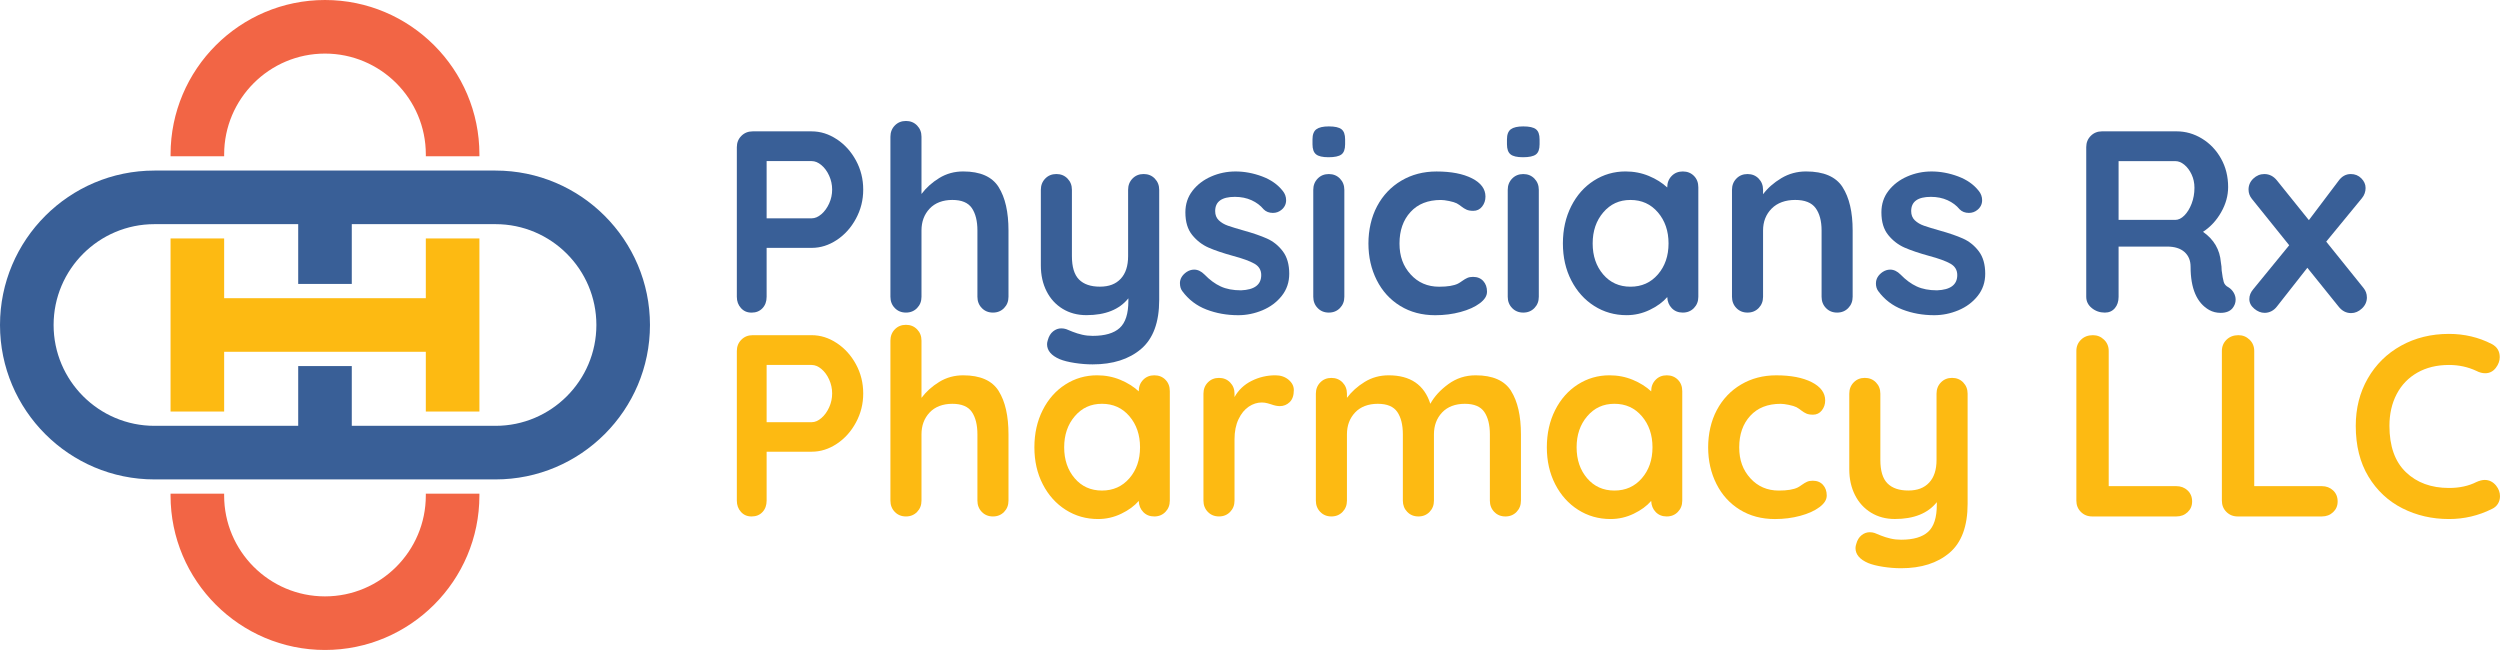
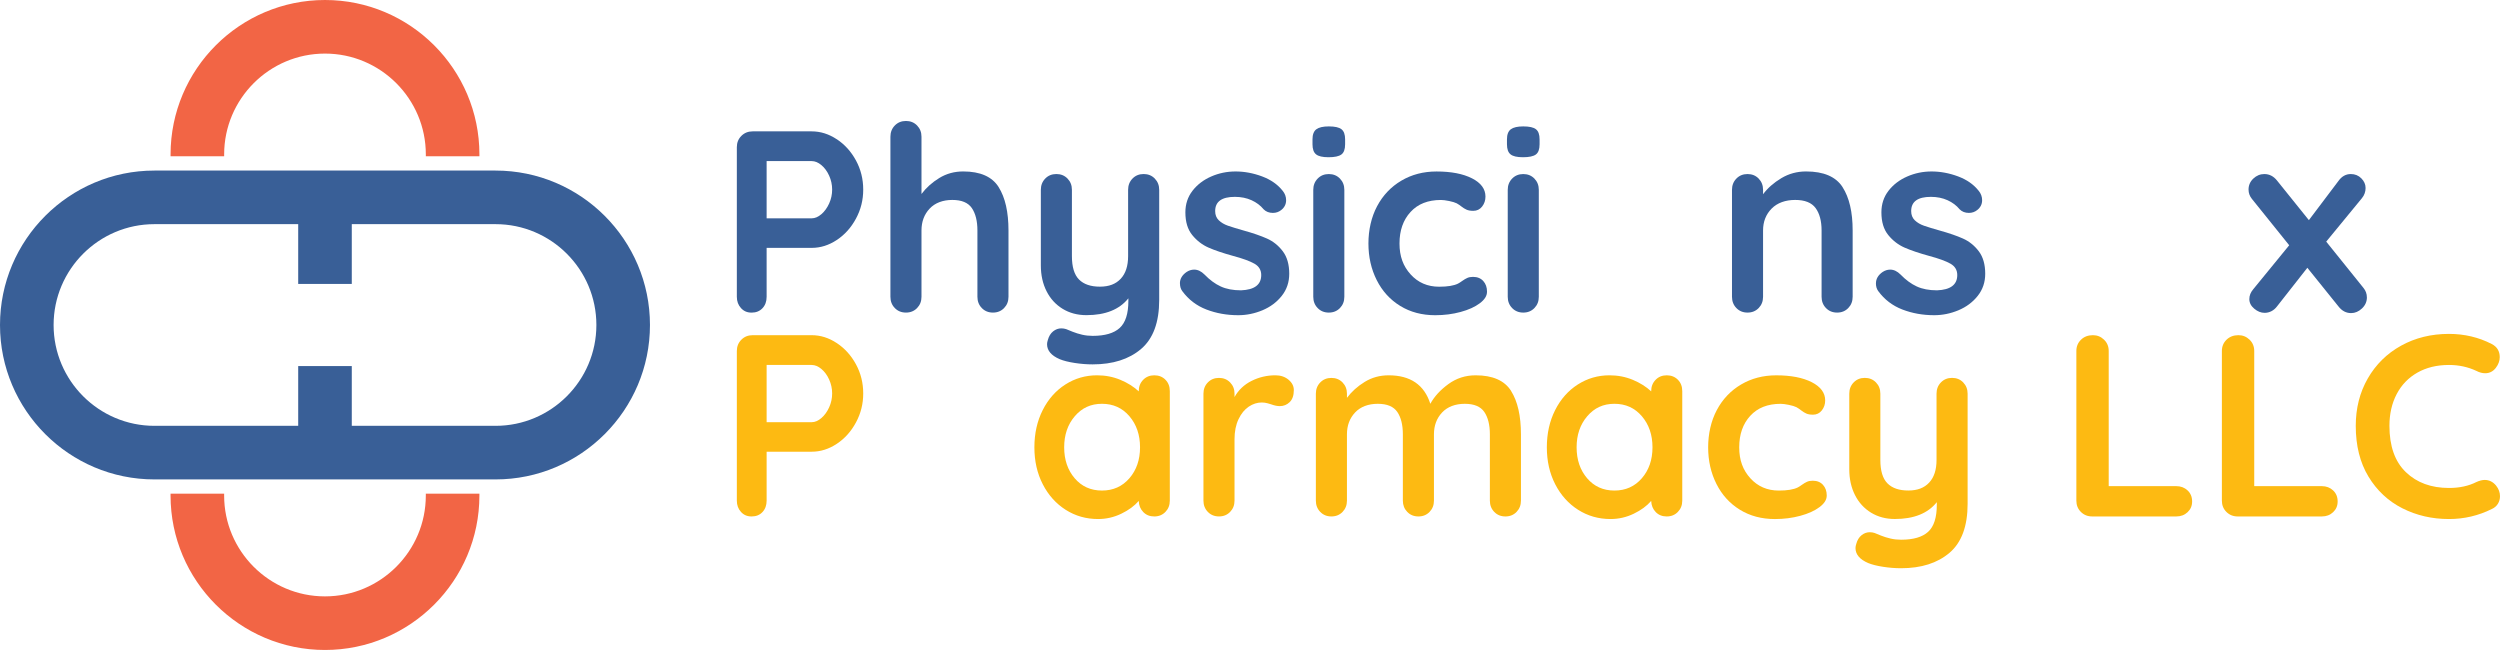
<svg xmlns="http://www.w3.org/2000/svg" id="b" width="1771.89" height="460.67" viewBox="0 0 1771.89 460.67">
  <g id="c">
    <path d="M593.09,98.68c5.62,3.73,10.16,8.75,13.58,15.05s5.14,13.18,5.14,20.65-1.72,14.2-5.14,20.56c-3.42,6.36-7.95,11.41-13.58,15.14s-11.56,5.6-17.8,5.6h-31.94v34.69c0,3.3-.98,6-2.94,8.08s-4.53,3.12-7.71,3.12-5.57-1.07-7.52-3.21c-1.96-2.14-2.94-4.8-2.94-7.99v-106.08c0-3.18,1.07-5.84,3.21-7.98s4.8-3.21,7.98-3.21h41.85c6.24,0,12.17,1.87,17.8,5.6v-.02ZM582.17,151.81c2.27-1.96,4.1-4.5,5.51-7.62s2.11-6.39,2.11-9.82-.71-6.7-2.11-9.82c-1.41-3.12-3.24-5.63-5.51-7.53s-4.56-2.84-6.88-2.84h-31.94v40.56h31.94c2.32,0,4.61-.98,6.88-2.94h0Z" fill="#395f97" />
    <path d="M707.8,132.63c4.65,7.4,6.97,17.65,6.97,30.74v46.98c0,3.18-1.04,5.85-3.12,7.99-2.08,2.14-4.71,3.21-7.89,3.21s-5.81-1.07-7.89-3.21c-2.08-2.14-3.12-4.8-3.12-7.99v-46.98c0-6.73-1.32-12.02-3.94-15.88-2.64-3.86-7.25-5.78-13.86-5.78s-12.21,2.05-16.06,6.15c-3.86,4.1-5.78,9.27-5.78,15.51v46.98c0,3.18-1.04,5.85-3.12,7.99-2.08,2.14-4.71,3.21-7.89,3.21s-5.81-1.07-7.89-3.21c-2.08-2.14-3.12-4.8-3.12-7.99v-113.42c0-3.18,1.04-5.84,3.12-7.98s4.71-3.21,7.89-3.21,5.81,1.07,7.89,3.21,3.12,4.8,3.12,7.98v40.56c3.3-4.4,7.49-8.17,12.57-11.29s10.74-4.68,16.98-4.68c12.12,0,20.49,3.7,25.15,11.1h0Z" fill="#395f97" />
    <path d="M818.47,126.58c2.08,2.14,3.12,4.8,3.12,7.98v78c0,15.91-4.29,27.5-12.85,34.78s-20.01,10.92-34.32,10.92c-4.16,0-8.41-.34-12.76-1.01-4.34-.67-7.86-1.56-10.55-2.66-6-2.57-9-6.12-9-10.65,0-.85.19-1.83.55-2.94.73-2.69,1.99-4.74,3.76-6.15s3.7-2.11,5.78-2.11c1.22,0,2.39.18,3.49.55.85.37,2.35.98,4.5,1.83,2.14.85,4.4,1.56,6.79,2.11,2.38.55,4.86.82,7.43.82,8.69,0,15.08-1.86,19.18-5.6,4.1-3.73,6.15-10.12,6.15-19.18v-1.83c-6.36,7.95-16.28,11.93-29.73,11.93-6.36,0-11.99-1.5-16.89-4.5s-8.69-7.16-11.38-12.48-4.04-11.41-4.04-18.26v-53.59c0-3.18,1.04-5.84,3.12-7.98s4.71-3.21,7.89-3.21,5.81,1.07,7.89,3.21,3.12,4.8,3.12,7.98v46.98c0,7.71,1.68,13.25,5.05,16.61,3.36,3.37,8.29,5.05,14.78,5.05s11.28-1.86,14.77-5.6c3.49-3.73,5.23-9.09,5.23-16.06v-46.98c0-3.18,1.04-5.84,3.12-7.98s4.71-3.21,7.89-3.21,5.81,1.07,7.89,3.21l.02.02Z" fill="#395f97" />
    <path d="M836.27,200.81c0-3.18,1.59-5.87,4.77-8.07,1.71-1.1,3.49-1.65,5.32-1.65,2.57,0,5.01,1.16,7.34,3.49,3.67,3.79,7.49,6.61,11.47,8.44,3.98,1.84,8.78,2.75,14.41,2.75,9.54-.37,14.32-3.98,14.32-10.83,0-3.55-1.62-6.24-4.86-8.07-3.25-1.84-8.29-3.67-15.14-5.51-7.1-1.96-12.88-3.91-17.34-5.87-4.47-1.96-8.32-4.92-11.56-8.9-3.24-3.97-4.86-9.33-4.86-16.06,0-5.87,1.68-10.98,5.05-15.32,3.37-4.34,7.77-7.71,13.22-10.1,5.44-2.39,11.22-3.58,17.34-3.58s12.48,1.16,18.72,3.49,11.13,5.75,14.68,10.28c1.59,1.96,2.39,4.16,2.39,6.61,0,2.82-1.17,5.14-3.49,6.97-1.71,1.35-3.67,2.02-5.87,2.02-2.69,0-4.9-.85-6.6-2.57-2.2-2.69-5.05-4.83-8.53-6.42-3.49-1.59-7.44-2.39-11.84-2.39-9.3,0-13.95,3.37-13.95,10.09,0,2.69.85,4.86,2.57,6.52,1.71,1.65,3.89,2.94,6.52,3.85s6.33,2.05,11.1,3.4c6.6,1.83,12.11,3.73,16.52,5.69,4.4,1.96,8.14,4.96,11.2,8.99,3.06,4.04,4.59,9.36,4.59,15.97,0,5.99-1.77,11.23-5.32,15.69-3.55,4.47-8.11,7.86-13.67,10.19-5.57,2.32-11.29,3.49-17.16,3.49-8.08,0-15.6-1.35-22.58-4.04-6.97-2.69-12.66-7.03-17.07-13.03-1.1-1.47-1.65-3.3-1.65-5.51h-.04Z" fill="#395f97" />
    <path d="M932.81,109.42c-1.72-1.35-2.57-3.73-2.57-7.16v-3.49c0-3.42.92-5.81,2.75-7.16s4.77-2.02,8.81-2.02c4.28,0,7.28.67,8.99,2.02s2.57,3.73,2.57,7.16v3.49c0,3.55-.89,5.96-2.66,7.25-1.78,1.29-4.8,1.93-9.08,1.93s-7.1-.67-8.81-2.02h0ZM949.69,218.34c-2.08,2.14-4.71,3.21-7.89,3.21s-5.81-1.07-7.89-3.21c-2.08-2.14-3.12-4.8-3.12-7.99v-75.8c0-3.18,1.04-5.84,3.12-7.98s4.7-3.21,7.89-3.21,5.81,1.07,7.89,3.21c2.07,2.14,3.12,4.8,3.12,7.98v75.8c0,3.18-1.04,5.85-3.12,7.99Z" fill="#395f97" />
    <path d="M1043.29,126.39c6.36,3.24,9.54,7.56,9.54,12.94,0,2.69-.79,5.05-2.38,7.07s-3.68,3.03-6.25,3.03c-1.95,0-3.55-.27-4.77-.83-1.23-.55-2.42-1.29-3.58-2.2-1.16-.92-2.29-1.68-3.39-2.29-1.22-.61-3.03-1.16-5.42-1.65-2.38-.49-4.31-.73-5.78-.73-9.18,0-16.36,2.84-21.56,8.53-5.2,5.69-7.8,13.12-7.8,22.3s2.63,16.12,7.89,21.93,11.99,8.72,20.19,8.72c5.99,0,10.46-.73,13.4-2.2.73-.37,1.74-1.01,3.03-1.93,1.28-.92,2.48-1.62,3.58-2.11s2.45-.73,4.03-.73c3.06,0,5.48.98,7.25,2.94s2.66,4.47,2.66,7.52-1.72,5.69-5.14,8.26-7.95,4.62-13.58,6.15-11.62,2.3-17.98,2.3c-9.43,0-17.71-2.2-24.87-6.61-7.15-4.4-12.69-10.49-16.6-18.26-3.92-7.77-5.88-16.43-5.88-25.97s2.05-18.72,6.15-26.43c4.1-7.71,9.82-13.73,17.16-18.08,7.34-4.34,15.66-6.52,24.95-6.52,10.4,0,18.78,1.62,25.15,4.86h0Z" fill="#395f97" />
    <path d="M1070.64,109.42c-1.72-1.35-2.57-3.73-2.57-7.16v-3.49c0-3.42.92-5.81,2.75-7.16s4.77-2.02,8.81-2.02c4.28,0,7.28.67,8.99,2.02s2.57,3.73,2.57,7.16v3.49c0,3.55-.89,5.96-2.66,7.25-1.78,1.29-4.8,1.93-9.08,1.93s-7.1-.67-8.81-2.02h0ZM1087.52,218.34c-2.08,2.14-4.71,3.21-7.89,3.21s-5.81-1.07-7.89-3.21c-2.08-2.14-3.12-4.8-3.12-7.99v-75.8c0-3.18,1.04-5.84,3.12-7.98s4.71-3.21,7.89-3.21,5.81,1.07,7.89,3.21c2.07,2.14,3.12,4.8,3.12,7.98v75.8c0,3.18-1.04,5.85-3.12,7.99Z" fill="#395f97" />
-     <path d="M1200.58,124.65c2.07,2.08,3.12,4.77,3.12,8.07v77.63c0,3.18-1.04,5.85-3.12,7.99-2.08,2.14-4.71,3.21-7.89,3.21s-5.78-1.04-7.8-3.12c-2.01-2.08-3.09-4.71-3.21-7.89-3.06,3.55-7.18,6.58-12.39,9.08-5.2,2.51-10.68,3.76-16.43,3.76-8.44,0-16.09-2.17-22.94-6.52-6.85-4.34-12.26-10.37-16.24-18.08s-5.97-16.45-5.97-26.24,1.96-18.57,5.88-26.34c3.91-7.77,9.27-13.83,16.05-18.17,6.8-4.34,14.28-6.52,22.48-6.52,5.87,0,11.38,1.07,16.52,3.21s9.48,4.86,13.03,8.17v-.18c0-3.18,1.04-5.84,3.12-7.98s4.71-3.21,7.89-3.21,5.81,1.04,7.89,3.12h0ZM1175.06,194.48c5.02-5.81,7.53-13.12,7.53-21.93s-2.51-16.15-7.53-22.02-11.5-8.81-19.46-8.81-14.25,2.94-19.27,8.81-7.52,13.21-7.52,22.02,2.48,16.12,7.43,21.93c4.96,5.81,11.41,8.72,19.36,8.72s14.44-2.9,19.46-8.72Z" fill="#395f97" />
    <path d="M1305.92,132.63c4.77,7.4,7.16,17.65,7.16,30.74v46.98c0,3.18-1.04,5.85-3.12,7.99-2.08,2.14-4.71,3.21-7.89,3.21s-5.81-1.07-7.89-3.21c-2.08-2.14-3.12-4.8-3.12-7.99v-46.98c0-6.73-1.41-12.02-4.22-15.88-2.82-3.86-7.65-5.78-14.5-5.78s-12.67,2.05-16.7,6.15c-4.04,4.1-6.06,9.27-6.06,15.51v46.98c0,3.18-1.04,5.85-3.12,7.99-2.08,2.14-4.71,3.21-7.89,3.21s-5.81-1.07-7.89-3.21c-2.08-2.14-3.12-4.8-3.12-7.99v-75.8c0-3.18,1.04-5.84,3.12-7.98s4.71-3.21,7.89-3.21,5.81,1.07,7.89,3.21c2.07,2.14,3.12,4.8,3.12,7.98v3.12c3.3-4.4,7.61-8.19,12.94-11.38,5.32-3.18,11.17-4.77,17.53-4.77,12.49,0,21.11,3.7,25.88,11.1h-.01Z" fill="#395f97" />
    <path d="M1329.59,200.81c0-3.18,1.59-5.87,4.77-8.07,1.71-1.1,3.49-1.65,5.32-1.65,2.57,0,5.01,1.16,7.34,3.49,3.68,3.79,7.5,6.61,11.47,8.44,3.98,1.84,8.78,2.75,14.41,2.75,9.55-.37,14.32-3.98,14.32-10.83,0-3.55-1.62-6.24-4.86-8.07-3.25-1.84-8.29-3.67-15.15-5.51-7.09-1.96-12.87-3.91-17.34-5.87-4.46-1.96-8.32-4.92-11.56-8.9-3.24-3.97-4.86-9.33-4.86-16.06,0-5.87,1.68-10.98,5.04-15.32,3.37-4.34,7.77-7.71,13.22-10.1s11.23-3.58,17.34-3.58,12.48,1.16,18.72,3.49,11.13,5.75,14.68,10.28c1.59,1.96,2.39,4.16,2.39,6.61,0,2.82-1.17,5.14-3.49,6.97-1.71,1.35-3.67,2.02-5.87,2.02-2.69,0-4.9-.85-6.6-2.57-2.2-2.69-5.05-4.83-8.53-6.42-3.49-1.59-7.44-2.39-11.84-2.39-9.3,0-13.95,3.37-13.95,10.09,0,2.69.85,4.86,2.57,6.52,1.71,1.65,3.88,2.94,6.51,3.85s6.33,2.05,11.1,3.4c6.6,1.83,12.11,3.73,16.52,5.69,4.4,1.96,8.14,4.96,11.2,8.99,3.06,4.04,4.58,9.36,4.58,15.97,0,5.99-1.77,11.23-5.32,15.69-3.55,4.47-8.11,7.86-13.67,10.19-5.57,2.32-11.29,3.49-17.16,3.49-8.08,0-15.6-1.35-22.58-4.04s-12.67-7.03-17.07-13.03c-1.1-1.47-1.66-3.3-1.66-5.51h.01Z" fill="#395f97" />
-     <path d="M1583.14,207.42c.92,1.59,1.38,3.24,1.38,4.96,0,2.2-.73,4.22-2.2,6.06-1.83,2.2-4.65,3.3-8.44,3.3-2.94,0-5.63-.67-8.08-2.02-8.81-5.01-13.21-15.23-13.21-30.65,0-4.4-1.44-7.89-4.32-10.46-2.88-2.57-7-3.85-12.39-3.85h-34.32v35.6c0,3.3-.89,6-2.66,8.08-1.78,2.08-4.13,3.12-7.06,3.12-3.55,0-6.64-1.07-9.27-3.21-2.63-2.14-3.94-4.8-3.94-7.99v-106.08c0-3.18,1.07-5.84,3.21-7.98s4.8-3.21,7.99-3.21h52.85c6.36,0,12.36,1.71,17.99,5.14,5.62,3.43,10.12,8.14,13.48,14.13,3.36,6,5.05,12.73,5.05,20.19,0,6.12-1.65,12.08-4.96,17.89-3.3,5.81-7.59,10.43-12.84,13.86,7.71,5.39,11.93,12.6,12.66,21.66.37,1.96.56,3.86.56,5.69.48,3.79.98,6.52,1.46,8.17.49,1.65,1.59,2.91,3.3,3.76,1.59.98,2.84,2.27,3.76,3.85h0ZM1548.17,152.73c2.08-2.08,3.79-4.86,5.14-8.35,1.34-3.49,2.02-7.25,2.02-11.29,0-3.42-.68-6.58-2.02-9.45-1.35-2.87-3.06-5.17-5.14-6.88s-4.22-2.57-6.42-2.57h-40.19v41.66h40.19c2.2,0,4.34-1.04,6.42-3.12Z" fill="#395f97" />
    <path d="M1677.56,210.72c0,3.06-1.16,5.69-3.49,7.89s-4.9,3.3-7.7,3.3c-3.55,0-6.55-1.59-9-4.77l-22.02-27.35-21.48,27.35c-1.1,1.47-2.42,2.6-3.94,3.4-1.53.8-3.15,1.19-4.87,1.19-2.57,0-5.02-.98-7.34-2.94-2.33-1.96-3.49-4.22-3.49-6.79s.92-4.77,2.75-6.97l25.51-31.2-26.43-32.85c-1.59-1.96-2.39-4.16-2.39-6.61,0-3.06,1.13-5.66,3.39-7.8,2.27-2.14,4.87-3.21,7.8-3.21,3.55,0,6.54,1.53,8.99,4.59l22.58,28.08,20.92-27.71c2.33-3.3,5.26-4.96,8.81-4.96,2.94,0,5.42,1.01,7.44,3.03s3.03,4.31,3.03,6.88-.85,5.08-2.57,7.16l-25.33,30.83,26.43,32.85c1.59,1.96,2.38,4.16,2.38,6.61h.02Z" fill="#395f97" />
    <path d="M593.09,243.16c5.62,3.73,10.16,8.75,13.58,15.05,3.42,6.3,5.14,13.18,5.14,20.65s-1.72,14.19-5.14,20.55c-3.42,6.36-7.95,11.41-13.58,15.14s-11.56,5.6-17.8,5.6h-31.94v34.69c0,3.3-.98,5.99-2.94,8.08s-4.53,3.12-7.71,3.12-5.57-1.07-7.52-3.21c-1.96-2.14-2.94-4.8-2.94-7.99v-106.08c0-3.18,1.07-5.84,3.21-7.99s4.8-3.21,7.98-3.21h41.85c6.24,0,12.17,1.87,17.8,5.6h.01ZM582.17,296.29c2.27-1.96,4.1-4.5,5.51-7.62s2.11-6.39,2.11-9.82-.71-6.7-2.11-9.82-3.24-5.62-5.51-7.52-4.56-2.84-6.88-2.84h-31.94v40.56h31.94c2.32,0,4.61-.98,6.88-2.94Z" fill="#fdba12" />
-     <path d="M707.8,277.12c4.65,7.4,6.97,17.65,6.97,30.74v46.98c0,3.18-1.04,5.85-3.12,7.99-2.08,2.14-4.71,3.21-7.89,3.21s-5.81-1.07-7.89-3.21c-2.08-2.14-3.12-4.8-3.12-7.99v-46.98c0-6.73-1.32-12.02-3.94-15.88-2.64-3.86-7.25-5.78-13.86-5.78s-12.21,2.05-16.06,6.15c-3.86,4.1-5.78,9.27-5.78,15.51v46.98c0,3.18-1.04,5.85-3.12,7.99-2.08,2.14-4.71,3.21-7.89,3.21s-5.81-1.07-7.89-3.21c-2.08-2.14-3.12-4.8-3.12-7.99v-113.42c0-3.18,1.04-5.84,3.12-7.99,2.08-2.14,4.71-3.21,7.89-3.21s5.81,1.07,7.89,3.21c2.08,2.14,3.12,4.8,3.12,7.99v40.56c3.3-4.4,7.49-8.17,12.57-11.29s10.74-4.68,16.98-4.68c12.12,0,20.49,3.7,25.15,11.1h0Z" fill="#fdba12" />
    <path d="M825.99,269.13c2.08,2.08,3.12,4.77,3.12,8.08v77.63c0,3.18-1.04,5.85-3.12,7.99-2.08,2.14-4.71,3.21-7.89,3.21s-5.78-1.04-7.8-3.12c-2.02-2.08-3.09-4.71-3.21-7.89-3.06,3.55-7.19,6.58-12.39,9.08-5.2,2.51-10.67,3.76-16.42,3.76-8.44,0-16.09-2.17-22.94-6.52-6.85-4.34-12.27-10.37-16.24-18.08-3.98-7.71-5.97-16.45-5.97-26.24s1.96-18.57,5.88-26.34c3.91-7.77,9.27-13.82,16.06-18.17,6.79-4.34,14.28-6.52,22.48-6.52,5.88,0,11.38,1.07,16.52,3.21,5.14,2.14,9.48,4.87,13.03,8.17v-.18c0-3.18,1.04-5.84,3.12-7.99,2.08-2.14,4.71-3.21,7.89-3.21s5.81,1.04,7.89,3.12h-.01ZM800.48,338.96c5.02-5.81,7.53-13.12,7.53-21.93s-2.51-16.15-7.53-22.03-11.5-8.81-19.45-8.81-14.25,2.94-19.27,8.81-7.52,13.21-7.52,22.03,2.48,16.12,7.43,21.93c4.96,5.81,11.41,8.72,19.36,8.72s14.43-2.91,19.45-8.72h0Z" fill="#fdba12" />
    <path d="M913.25,269.13c2.51,2.08,3.76,4.53,3.76,7.34,0,3.79-.98,6.64-2.94,8.53-1.96,1.9-4.29,2.84-6.97,2.84-1.83,0-3.92-.43-6.24-1.29-.37-.12-1.19-.37-2.48-.73s-2.66-.55-4.13-.55c-3.18,0-6.24.98-9.18,2.94s-5.35,4.93-7.25,8.9c-1.9,3.98-2.84,8.72-2.84,14.22v43.5c0,3.18-1.04,5.85-3.12,7.99-2.08,2.14-4.71,3.21-7.89,3.21s-5.81-1.07-7.89-3.21c-2.08-2.14-3.12-4.8-3.12-7.99v-75.8c0-3.18,1.04-5.84,3.12-7.98s4.71-3.21,7.89-3.21,5.81,1.08,7.89,3.21c2.08,2.14,3.12,4.8,3.12,7.98v2.39c2.81-5.02,6.85-8.84,12.11-11.47s10.89-3.95,16.89-3.95c3.67,0,6.76,1.04,9.27,3.12h0Z" fill="#fdba12" />
    <path d="M1071,277.12c4.65,7.4,6.98,17.65,6.98,30.74v46.98c0,3.18-1.04,5.85-3.12,7.99-2.08,2.14-4.71,3.21-7.89,3.21s-5.81-1.07-7.89-3.21-3.12-4.8-3.12-7.99v-46.98c0-6.73-1.32-12.02-3.94-15.88-2.64-3.86-7.25-5.78-13.86-5.78s-12.21,2.05-16.06,6.15c-3.85,4.1-5.78,9.27-5.78,15.51v46.98c0,3.18-1.04,5.85-3.12,7.99s-4.71,3.21-7.89,3.21-5.81-1.07-7.89-3.21c-2.08-2.14-3.13-4.8-3.13-7.99v-46.98c0-6.73-1.31-12.02-3.94-15.88s-7.25-5.78-13.86-5.78-12.2,2.05-16.05,6.15c-3.86,4.1-5.78,9.27-5.78,15.51v46.98c0,3.18-1.04,5.85-3.12,7.99-2.08,2.14-4.71,3.21-7.89,3.21s-5.81-1.07-7.9-3.21c-2.08-2.14-3.12-4.8-3.12-7.99v-75.8c0-3.18,1.04-5.84,3.12-7.98s4.71-3.21,7.9-3.21,5.81,1.08,7.89,3.21c2.07,2.14,3.12,4.8,3.12,7.98v2.94c3.3-4.4,7.49-8.17,12.57-11.29,5.07-3.12,10.74-4.68,16.98-4.68,15.41,0,25.26,6.73,29.55,20.19,2.81-5.14,7.07-9.79,12.76-13.95,5.69-4.16,12.14-6.24,19.36-6.24,12.12,0,20.49,3.7,25.15,11.1h-.03Z" fill="#fdba12" />
    <path d="M1189.19,269.13c2.08,2.08,3.12,4.77,3.12,8.08v77.63c0,3.18-1.04,5.85-3.12,7.99s-4.71,3.21-7.89,3.21-5.78-1.04-7.8-3.12-3.09-4.71-3.21-7.89c-3.06,3.55-7.19,6.58-12.39,9.08-5.2,2.51-10.67,3.76-16.42,3.76-8.44,0-16.09-2.17-22.94-6.52-6.86-4.34-12.27-10.37-16.25-18.08-3.97-7.71-5.96-16.45-5.96-26.24s1.95-18.57,5.87-26.34c3.91-7.77,9.27-13.82,16.06-18.17,6.79-4.34,14.28-6.52,22.48-6.52,5.88,0,11.38,1.07,16.52,3.21,5.14,2.14,9.48,4.87,13.03,8.17v-.18c0-3.18,1.04-5.84,3.12-7.99,2.07-2.14,4.71-3.21,7.89-3.21s5.8,1.04,7.89,3.12h0ZM1163.68,338.96c5.02-5.81,7.53-13.12,7.53-21.93s-2.51-16.15-7.53-22.03-11.5-8.81-19.45-8.81-14.25,2.94-19.27,8.81-7.53,13.21-7.53,22.03,2.48,16.12,7.44,21.93,11.41,8.72,19.36,8.72,14.43-2.91,19.45-8.72h0Z" fill="#fdba12" />
    <path d="M1284.07,270.87c6.36,3.25,9.54,7.56,9.54,12.94,0,2.7-.79,5.05-2.38,7.07-1.59,2.02-3.68,3.03-6.25,3.03-1.95,0-3.55-.27-4.77-.82-1.23-.55-2.42-1.29-3.58-2.2-1.16-.92-2.29-1.68-3.39-2.29-1.22-.61-3.03-1.16-5.42-1.65-2.38-.49-4.31-.74-5.78-.74-9.18,0-16.36,2.84-21.56,8.53-5.2,5.69-7.8,13.12-7.8,22.3s2.63,16.12,7.89,21.93,11.99,8.72,20.19,8.72c5.99,0,10.46-.74,13.4-2.2.73-.37,1.74-1.01,3.03-1.93,1.28-.92,2.48-1.62,3.58-2.11s2.45-.74,4.03-.74c3.06,0,5.48.98,7.25,2.94s2.66,4.47,2.66,7.52-1.72,5.69-5.14,8.26-7.95,4.62-13.58,6.15-11.62,2.3-17.98,2.3c-9.43,0-17.71-2.2-24.87-6.61-7.15-4.4-12.69-10.49-16.6-18.26-3.92-7.77-5.88-16.43-5.88-25.97s2.05-18.72,6.15-26.43,9.82-13.73,17.16-18.08c7.34-4.34,15.66-6.52,24.95-6.52,10.4,0,18.78,1.62,25.15,4.86Z" fill="#fdba12" />
    <path d="M1391.44,271.06c2.07,2.14,3.12,4.8,3.12,7.98v78c0,15.91-4.29,27.5-12.85,34.78-8.56,7.28-20.01,10.92-34.32,10.92-4.16,0-8.41-.34-12.75-1.01-4.35-.67-7.86-1.56-10.56-2.66-5.99-2.57-8.99-6.12-8.99-10.65,0-.85.18-1.83.55-2.94.73-2.69,1.99-4.74,3.76-6.15,1.78-1.41,3.7-2.11,5.78-2.11,1.23,0,2.39.18,3.49.55.85.37,2.35.98,4.49,1.83,2.14.85,4.41,1.56,6.8,2.11,2.38.55,4.86.82,7.43.82,8.69,0,15.08-1.86,19.18-5.6,4.1-3.73,6.15-10.12,6.15-19.18v-1.83c-6.36,7.95-16.28,11.93-29.73,11.93-6.37,0-12-1.5-16.89-4.5-4.9-3-8.69-7.16-11.38-12.48-2.69-5.32-4.04-11.41-4.04-18.26v-53.59c0-3.18,1.04-5.84,3.12-7.98s4.71-3.21,7.89-3.21,5.81,1.08,7.89,3.21,3.12,4.8,3.12,7.98v46.98c0,7.71,1.68,13.24,5.05,16.61,3.36,3.37,8.28,5.05,14.77,5.05s11.29-1.86,14.77-5.6c3.49-3.73,5.23-9.08,5.23-16.06v-46.98c0-3.18,1.04-5.84,3.12-7.98s4.71-3.21,7.89-3.21,5.81,1.08,7.89,3.21l.02.02Z" fill="#fdba12" />
    <path d="M1550.47,347.59c2.14,2.02,3.21,4.62,3.21,7.8s-1.08,5.6-3.21,7.62c-2.14,2.02-4.8,3.03-7.99,3.03h-59.65c-3.18,0-5.84-1.07-7.99-3.21s-3.21-4.8-3.21-7.99v-106.08c0-3.18,1.1-5.84,3.3-7.99,2.2-2.14,5.02-3.21,8.44-3.21,3.06,0,5.69,1.07,7.89,3.21,2.2,2.14,3.3,4.8,3.3,7.99v95.8h47.9c3.18,0,5.84,1.01,7.99,3.03h.02Z" fill="#fdba12" />
    <path d="M1653.61,347.59c2.14,2.02,3.21,4.62,3.21,7.8s-1.08,5.6-3.21,7.62c-2.14,2.02-4.8,3.03-7.99,3.03h-59.65c-3.18,0-5.84-1.07-7.99-3.21s-3.21-4.8-3.21-7.99v-106.08c0-3.18,1.1-5.84,3.3-7.99,2.2-2.14,5.02-3.21,8.44-3.21,3.06,0,5.69,1.07,7.89,3.21,2.2,2.14,3.3,4.8,3.3,7.99v95.8h47.9c3.18,0,5.84,1.01,7.99,3.03h.02Z" fill="#fdba12" />
    <path d="M1771.71,253.16c0,2.57-.92,5.08-2.75,7.52-1.96,2.57-4.47,3.86-7.53,3.86-2.08,0-4.16-.55-6.24-1.65-5.99-2.81-12.48-4.22-19.46-4.22-8.56,0-16.02,1.81-22.38,5.42-6.37,3.61-11.26,8.69-14.69,15.23-3.42,6.55-5.13,14.04-5.13,22.48,0,14.44,3.88,25.39,11.65,32.85,7.76,7.46,17.95,11.2,30.55,11.2,7.47,0,13.95-1.41,19.46-4.22,2.2-.98,4.16-1.47,5.87-1.47,3.18,0,5.87,1.35,8.08,4.04,1.84,2.32,2.75,4.83,2.75,7.52,0,1.96-.49,3.73-1.47,5.32s-2.38,2.82-4.22,3.67c-9.54,4.77-19.7,7.16-30.47,7.16-11.99,0-23-2.54-33.03-7.62-10.04-5.08-18.05-12.57-24.05-22.48-5.99-9.91-8.99-21.9-8.99-35.97,0-12.48,2.84-23.68,8.53-33.58,5.69-9.91,13.55-17.65,23.59-23.22,10.03-5.56,21.35-8.35,33.95-8.35,10.89,0,20.99,2.38,30.29,7.16,3.79,1.96,5.69,5.08,5.69,9.36h0Z" fill="#fdba12" />
    <path d="M158.87,109.45c0-39.41,32.06-71.47,71.47-71.47s71.47,32.06,71.47,71.47v1.31h37.98v-1.31C339.79,49.1,290.69,0,230.34,0s-109.45,49.1-109.45,109.45v1.31h37.98v-1.31h0Z" fill="#f26545" />
    <path d="M301.8,351.22c0,39.41-32.06,71.47-71.47,71.47s-71.47-32.06-71.47-71.47v-1.31h-37.98v1.31c0,60.35,49.1,109.45,109.45,109.45s109.45-49.1,109.45-109.45v-1.31h-37.98v1.31Z" fill="#f26545" />
    <path d="M351.22,120.89H109.45C49.1,120.89,0,169.99,0,230.34s49.1,109.45,109.45,109.45h241.77c60.35,0,109.45-49.1,109.45-109.45s-49.1-109.45-109.45-109.45h0ZM351.22,301.81h-101.89v-42.35h-37.98v42.35h-101.89c-39.41,0-71.47-32.06-71.47-71.47s32.06-71.47,71.47-71.47h101.89v42.35h37.98v-42.35h101.89c39.41,0,71.47,32.06,71.47,71.47s-32.06,71.47-71.47,71.47h0Z" fill="#395f97" />
-     <polygon points="301.8 169 301.8 211.35 259.46 211.35 254.39 211.35 249.33 211.35 211.34 211.35 206.28 211.35 201.21 211.35 158.87 211.35 158.87 169 120.88 169 120.88 211.35 120.88 249.33 120.88 291.68 158.87 291.68 158.87 249.33 201.21 249.33 206.28 249.33 211.34 249.33 249.33 249.33 254.39 249.33 259.46 249.33 301.8 249.33 301.8 291.68 339.79 291.68 339.79 249.33 339.79 211.35 339.79 169 301.8 169" fill="#fdba12" />
  </g>
</svg>